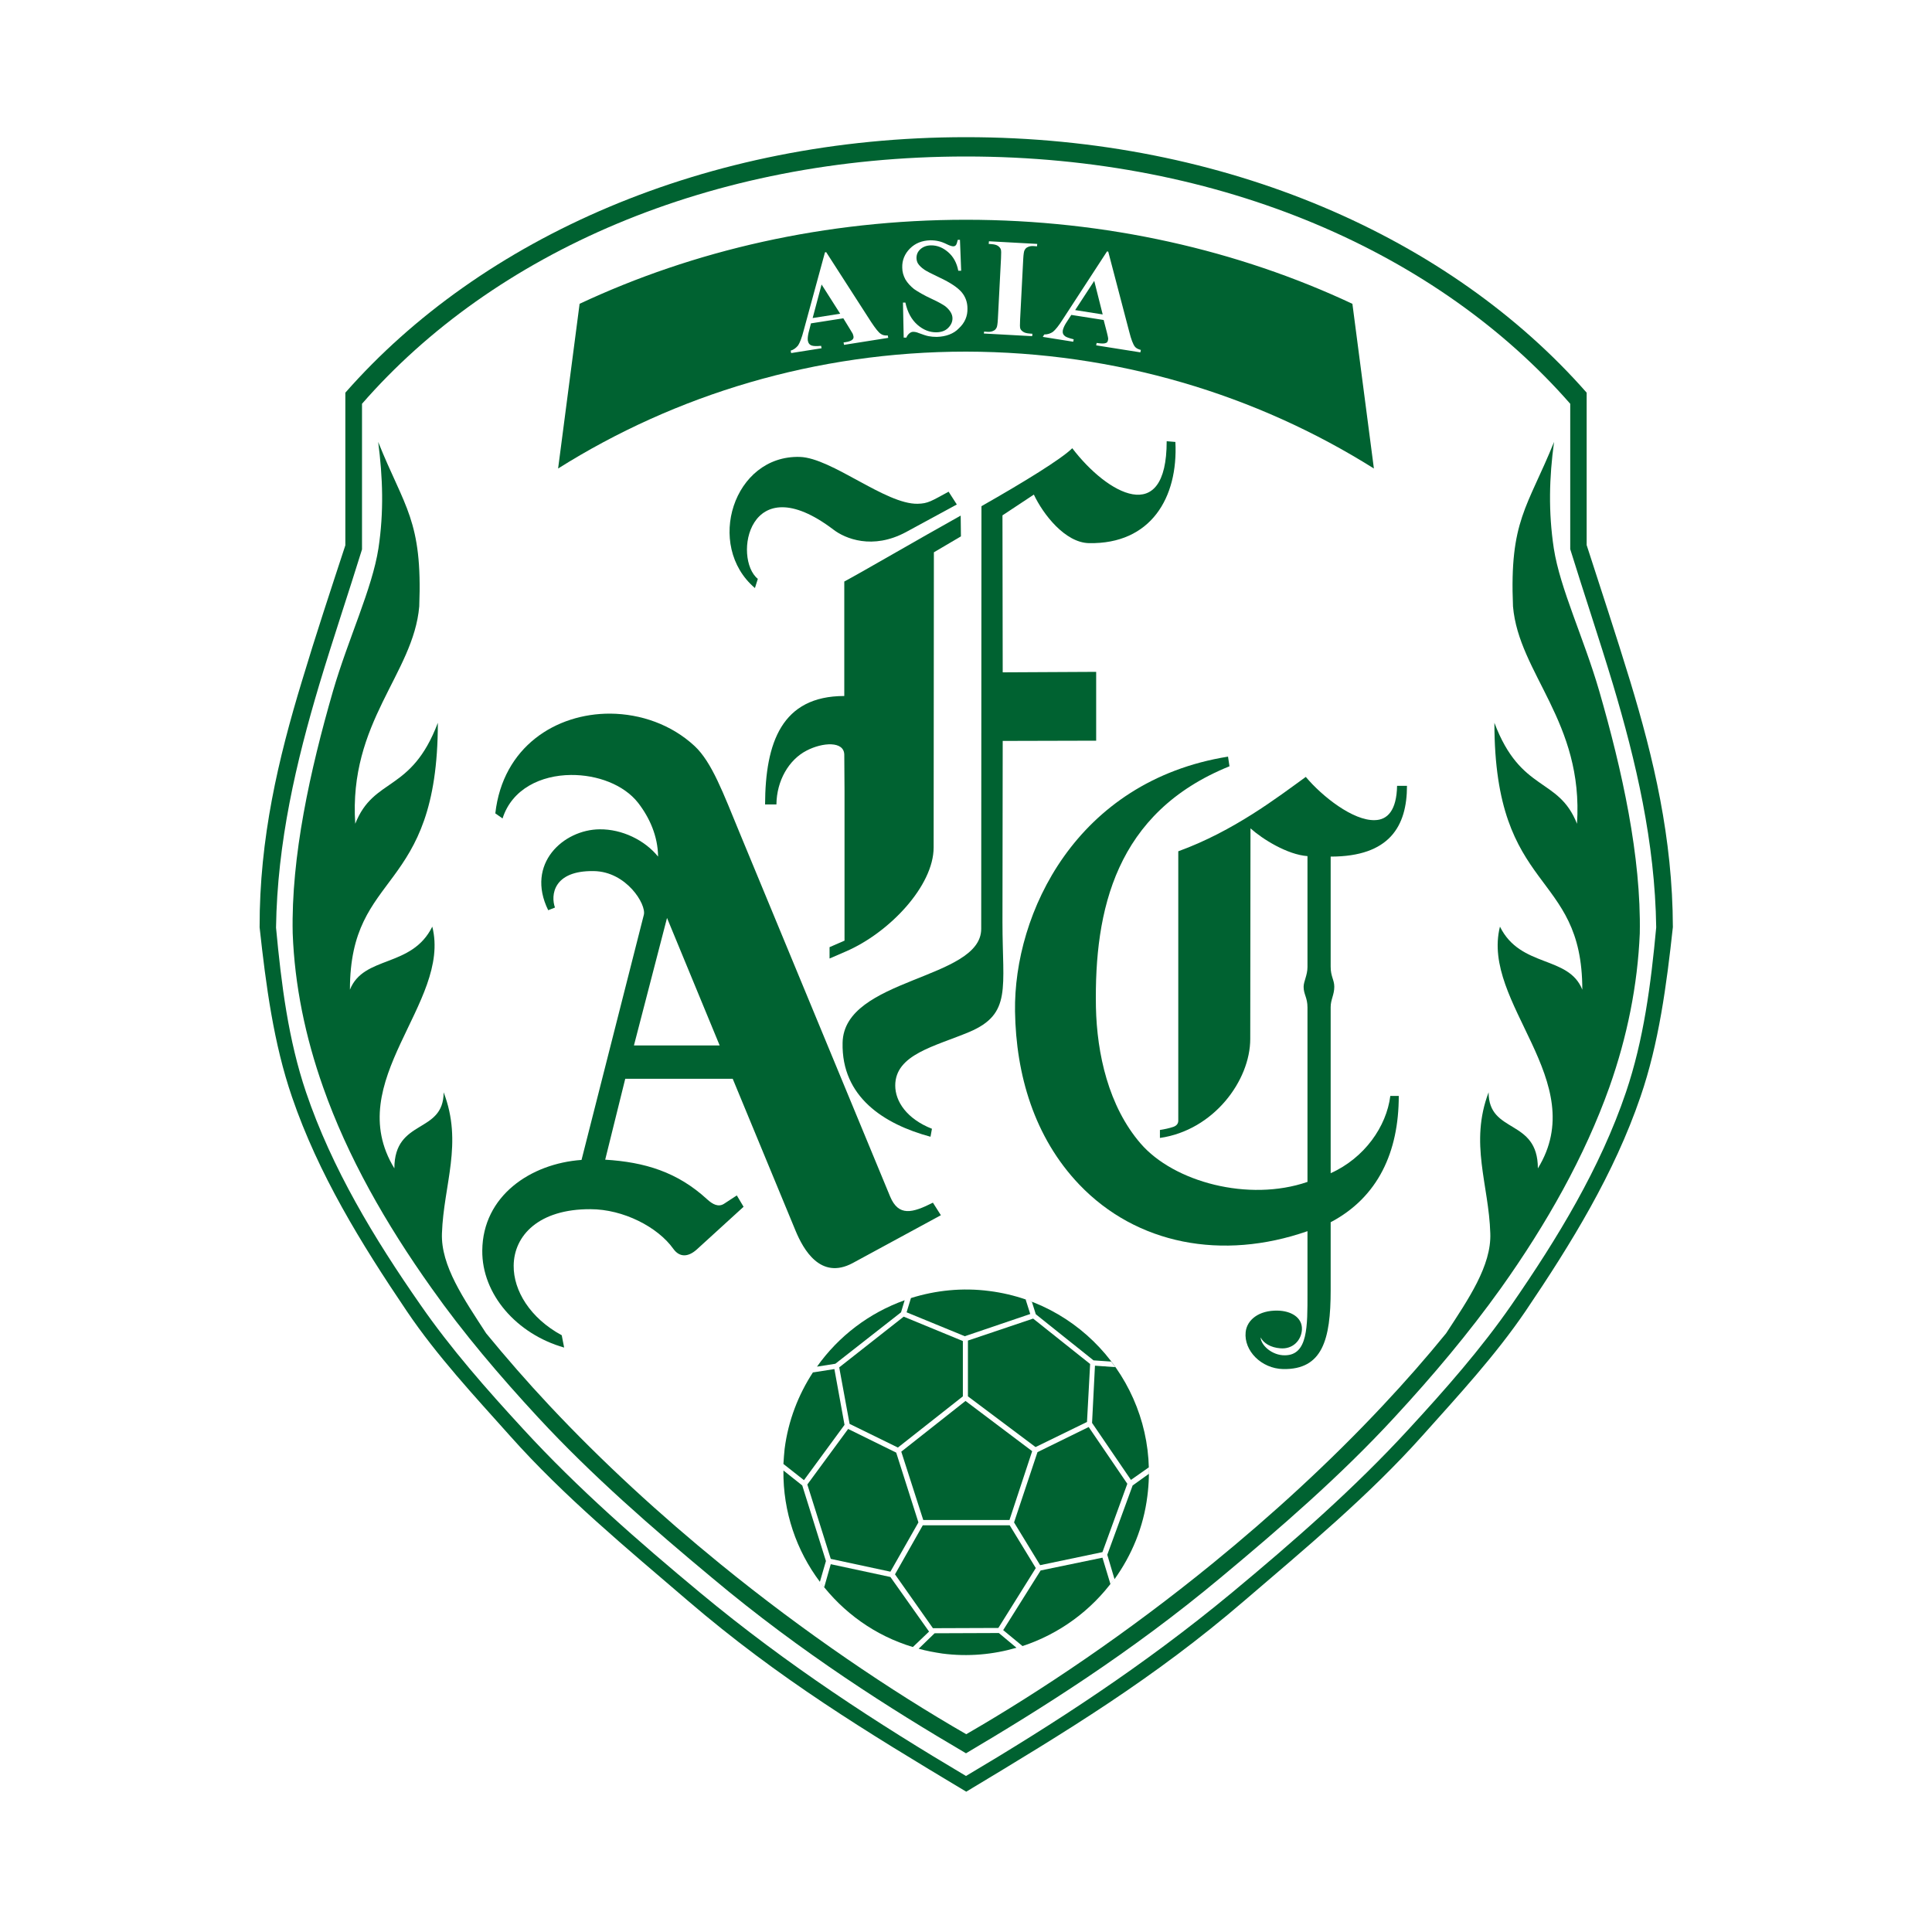
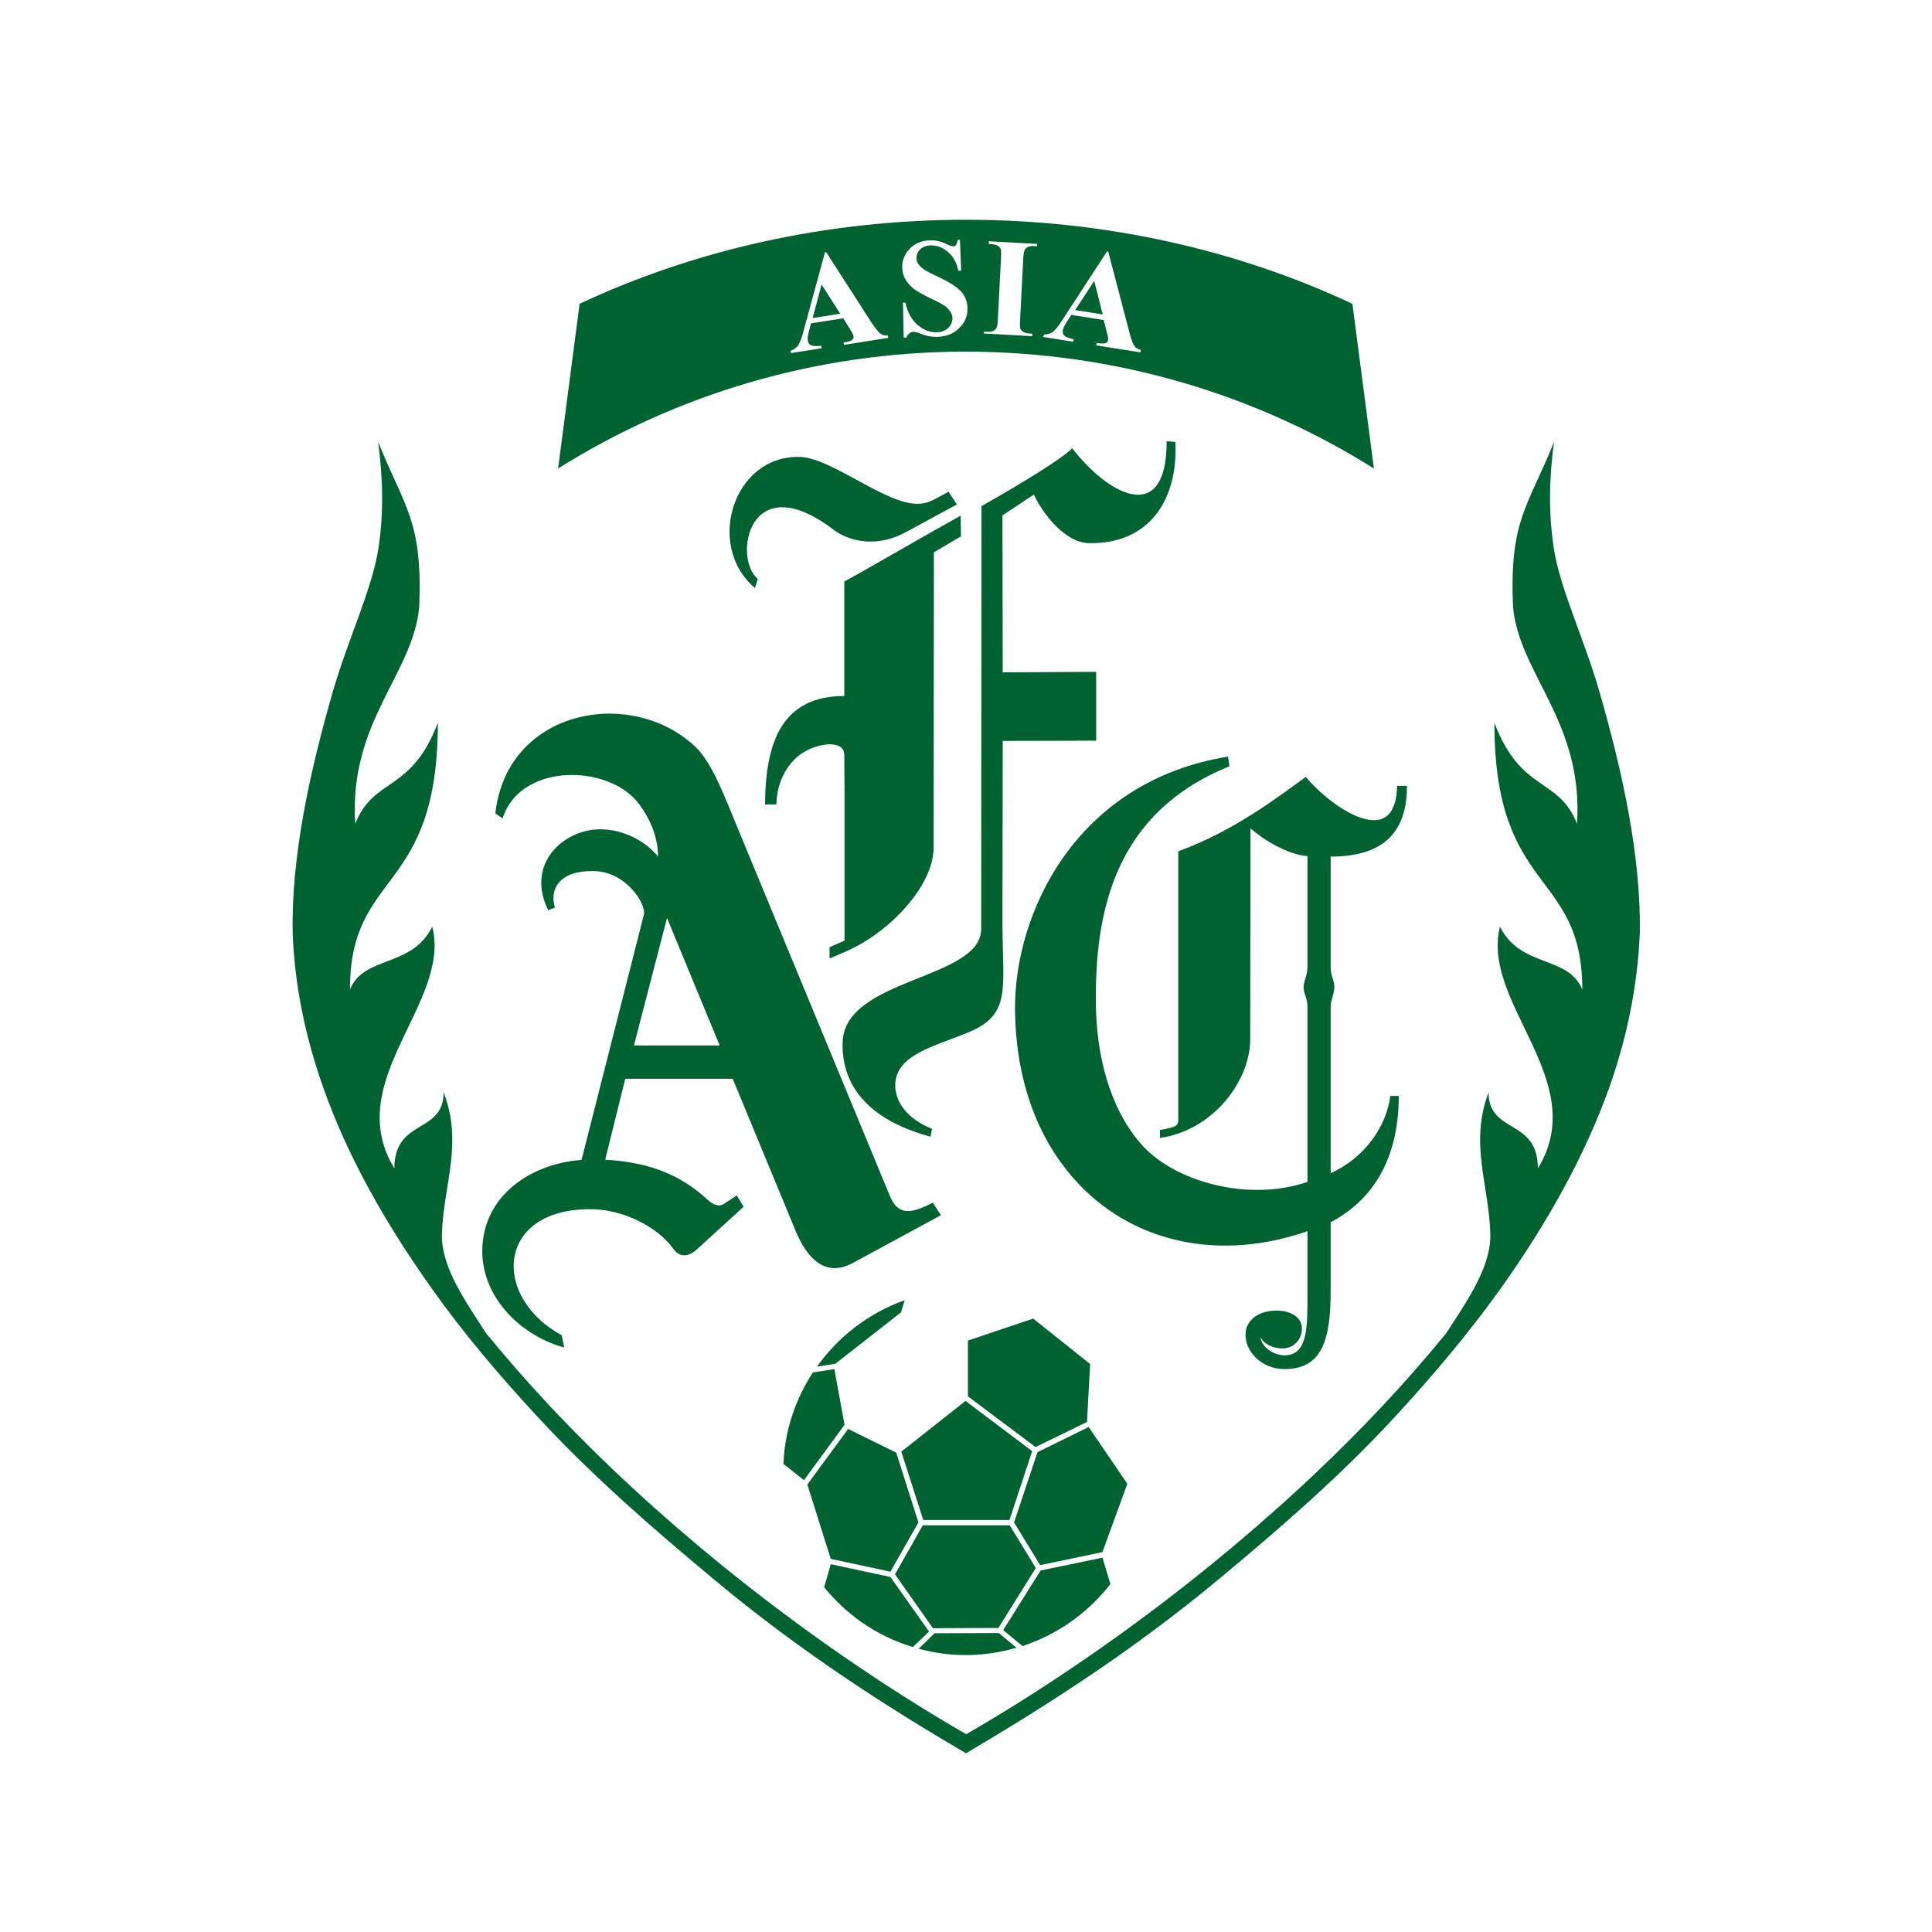
<svg xmlns="http://www.w3.org/2000/svg" version="1.1" x="0px" y="0px" viewBox="0 0 800 800" enable-background="new 0 0 800 800" xml:space="preserve">
  <g>
-     <path fill="#006231" d="M675,282c-5.8-19-12-37.7-18-56.3v-63.1c-56.2-64-149.2-105.8-257-105.8c-107.7,0-200.8,41.8-257,105.8   v63.2c-6.1,18.6-12.3,37.3-18,56.3c-9.7,31.9-17.6,65-17.5,101.9c2.6,23.9,5.8,48.1,13.4,70.2c10.9,31.9,28.6,60.7,47.6,88.8   c12.5,18.5,27.8,34.9,42.9,51.8c22.1,24.8,48.1,46.3,73.4,68c37.8,32.4,73.6,54.1,115.3,79.1c41.7-25.1,77.5-46.7,115.3-79.2   c25.3-21.7,51.3-43.3,73.4-68c15.1-16.9,30.3-33.3,42.9-51.8c19-28.1,36.7-56.9,47.6-88.8c7.6-22.1,10.8-46.3,13.4-70.2   C692.6,347,684.7,313.9,675,282z M673.3,452.2c-10.7,31.6-28.4,60.6-47.4,88.1c-12.6,18.2-27.4,35-42.6,51.5   c-22.5,24.5-47.8,46.6-73.2,67.7c-36.7,30.4-73.4,54.1-110.1,75.9c-36.7-21.8-73.5-45.5-110.1-75.9c-25.4-21.1-50.7-43.2-73.2-67.7   c-15.2-16.5-30-33.3-42.6-51.5c-19.1-27.4-36.7-56.5-47.4-88.1c-7.3-21.6-10.2-44.5-12.4-68.1c0.5-35.3,8.4-68.8,17.9-100.6   c5.8-19.3,12.1-37.9,17.7-56v-60.3C204.2,104.9,293.8,64.8,400,64.8c106.2,0,195.7,40.1,250.2,102.4v60.2   c5.6,18.1,11.9,36.8,17.7,56c9.5,31.8,17.4,65.3,17.9,100.6C683.6,407.7,680.6,430.6,673.3,452.2z" />
    <path fill="#006231" d="M662.2,286.1c-6.4-22-16.2-42.3-18.8-59c-2.3-15.2-1.9-29.4,0.1-44.1c-11,27.2-18.5,32.5-17,68.1   c2.4,27.9,29.3,47.8,26.5,90c-7.7-19.5-23.2-12.7-34.2-41.8c0,71.5,36.4,60.5,36.4,110.5c-5.7-14.3-25.6-8.9-34.1-26.1   c-8,31.7,37.9,63.9,15.7,100.1c0-20.8-20.4-14.1-20.4-31.5c-8,21.1,0.1,38.2,0.7,58.4c0.5,13.4-9.1,27.3-18.3,41.4   c-8.3,10.2-17,20.1-26.1,29.8c-22.1,23.6-46.2,45.6-70.6,65.5c-35.2,28.7-71,52.8-102,70.7c-31.1-17.9-66.9-42-102.1-70.7   c-24.4-19.9-48.5-41.9-70.6-65.5c-9.1-9.7-17.8-19.7-26.1-29.8c-9.2-14.2-18.8-28-18.3-41.4c0.7-20.2,8.8-37.3,0.7-58.4   c0,17.4-20.4,10.7-20.4,31.5c-22.1-36.2,23.7-68.5,15.7-100.1c-8.5,17.2-28.4,11.8-34.1,26.1c0-50,36.4-39,36.4-110.5   c-11,29.1-26.5,22.3-34.2,41.8c-2.8-42.2,24.1-62,26.5-90c1.4-35.7-6.1-40.9-17-68.1c1.9,14.7,2.4,28.9,0.1,44.1   c-2.6,16.7-12.4,37.1-18.8,59c-9.5,32.9-17.4,68.6-16.7,100.4c0.8,21.4,5.2,42.8,12.6,63.7c10.1,28.7,25.9,56.5,44.9,83.2   c13.2,18.7,28.2,36.3,44.1,53.5c22.4,24.2,47.5,46,72,66.4C332.1,684.6,369,707.8,400,726c30.9-18.3,67.9-41.4,105.4-72.7   c24.5-20.4,49.6-42.1,72-66.4c15.9-17.2,30.8-34.9,44.1-53.5c19-26.7,34.7-54.6,44.9-83.2c7.4-20.9,11.7-42.3,12.6-63.7   C679.6,354.7,671.7,319,662.2,286.1z" />
    <path fill="#006231" d="M343.5,392.2v4.7l6.7-2.9c18.1-7.8,36.4-27.2,36.4-43.1l0.1-122.2l11.2-6.6l-0.1-8.6   c-18.1,10.1-39.5,22.6-48.2,27.3v47.4c-25.9,0-32.7,19.3-32.8,44.9h4.7c0.1-9.8,5.1-18.5,12.5-22.3c6.5-3.4,15.6-4.1,15.6,1.8   l0.1,14.9v62L343.5,392.2z" />
    <path fill="#006231" d="M568.9,194l-8.9-68.2C512.9,103.7,458.2,91,400,91c-58.2,0-112.9,12.7-160,34.8l-8.9,68.2   c48.5-30.5,106.6-48.4,168.9-48.4C462.3,145.7,520.4,163.5,568.9,194z M432.4,138.5c1.4,0,2.6-0.4,3.6-1.1c1-0.8,2.4-2.5,4.1-5.2   l18.3-28.1l0.5,0.1l8.7,33.2c0.8,3.2,1.6,5.2,2.3,6.1c0.5,0.7,1.4,1.1,2.5,1.4l-0.2,1l-18.3-2.9l0.2-1l0.7,0.1   c1.5,0.2,2.5,0.2,3.2-0.1c0.5-0.2,0.7-0.6,0.8-1.2c0.1-0.3,0.1-0.7,0-1.1c0-0.2-0.2-0.9-0.5-2.2l-1.3-5l-13.4-2.1l-2.2,3.4   c-0.7,1.1-1.1,2.1-1.3,2.9c-0.2,1.1,0.1,1.9,0.9,2.5c0.5,0.4,1.6,0.8,3.6,1.3l-0.2,1l-12.6-2L432.4,138.5z M407.5,137.3l1.3,0.1   c1.1,0.1,2-0.1,2.7-0.5c0.5-0.2,0.9-0.7,1.2-1.3c0.2-0.4,0.4-1.6,0.5-3.5l1.3-25.2c0.1-2,0.1-3.2-0.1-3.7c-0.2-0.5-0.6-1-1.2-1.4   c-0.6-0.4-1.4-0.6-2.5-0.7l-1.3-0.1l0.1-1.1l20,1.1l-0.1,1l-1.3-0.1c-1.1-0.1-2,0.1-2.7,0.5c-0.5,0.2-0.9,0.7-1.2,1.3   c-0.2,0.4-0.4,1.6-0.5,3.5l-1.3,25.2c-0.1,2-0.1,3.2,0.1,3.7c0.2,0.5,0.6,0.9,1.2,1.3c0.6,0.4,1.4,0.6,2.5,0.7l1.3,0.1l-0.1,1   l-20-1.1L407.5,137.3z M349.5,142.8l-0.2-1l0.7-0.1c1.5-0.2,2.5-0.6,3-1.1c0.4-0.4,0.5-0.8,0.4-1.4c-0.1-0.3-0.2-0.7-0.3-1   c-0.1-0.2-0.5-0.8-1.2-2l-2.7-4.4l-13.4,2.1l-1,3.9c-0.3,1.3-0.4,2.4-0.3,3.2c0.2,1.1,0.7,1.8,1.7,2.1c0.6,0.2,1.8,0.3,3.8,0.1   l0.2,1l-12.6,2l-0.2-1c1.3-0.4,2.3-1.2,3.1-2.2c0.7-1.1,1.5-3.1,2.3-6.2l8.8-32.3l0.5-0.1l18.6,28.9c1.8,2.7,3.1,4.4,4.1,5   c0.7,0.5,1.7,0.7,2.8,0.6l0.2,1L349.5,142.8z M387.9,139.5c-1.2,0-2.4-0.1-3.4-0.3c-1.1-0.2-2.4-0.7-4.1-1.3   c-0.9-0.4-1.7-0.5-2.3-0.5c-0.5,0-1,0.2-1.5,0.6c-0.5,0.4-1,1-1.3,1.8l-1.1,0l-0.3-14.5l1,0c0.9,4.1,2.6,7.1,5,9.2   c2.4,2.1,5,3.1,7.7,3.1c2.1,0,3.8-0.6,5-1.8c1.2-1.2,1.8-2.5,1.8-4c0-0.9-0.3-1.8-0.8-2.6c-0.5-0.8-1.2-1.6-2.2-2.4   c-1-0.7-2.7-1.7-5.3-2.9c-3.5-1.6-6-3.1-7.6-4.2c-1.5-1.2-2.7-2.5-3.6-4c-0.8-1.5-1.3-3.1-1.3-4.9c-0.1-3,1-5.7,3.2-7.9   c2.2-2.2,5-3.3,8.4-3.4c1.2,0,2.4,0.1,3.6,0.4c0.9,0.2,2,0.6,3.2,1.2s2.2,0.9,2.7,0.9c0.5,0,0.9-0.2,1.1-0.5c0.3-0.3,0.5-1,0.8-2.2   h0.9l0.5,12.8l-1.2,0c-0.6-3.2-2-5.8-4.2-7.7s-4.5-2.8-7-2.8c-1.9,0-3.4,0.6-4.5,1.6c-1.1,1-1.6,2.2-1.6,3.6c0,0.8,0.2,1.6,0.6,2.3   c0.6,0.9,1.4,1.7,2.7,2.6c0.9,0.6,3,1.7,6.2,3.2c4.5,2.1,7.6,4.2,9.2,6.1c1.6,1.9,2.4,4.2,2.4,6.7c0.1,3.2-1.1,6-3.6,8.3   C394.9,138.2,391.7,139.4,387.9,139.5z" />
    <polygon fill="#006231" points="453.1,116.3 445.2,128.4 456.6,130.2  " />
    <polygon fill="#006231" points="336.5,131.7 347.9,129.9 340.2,117.8  " />
    <path fill="#006231" d="M240.8,480.3c-21.1,1.5-40.9,14.9-41.1,37.5c-0.2,18.1,14.2,34.6,33.9,40.2l-1-5.1   c-13.1-7.1-20-18.5-19.9-28.8c0.1-12.5,10.4-23.5,31.8-23.4c13.6,0,27.9,7.4,34.3,16.4c2.5,3.5,6,3.6,9.7,0.3l19.4-17.7l-2.8-4.7   l-5.2,3.4c-2.4,1.6-4.8,0.3-7.1-1.8c-12.3-11.3-25.8-15.4-42.2-16.4l8.3-33.5l44.5,0l26.1,63.1c3.1,7.4,10.2,20.4,23.6,13.2   l36.5-19.8l-3.3-5.2c-8.5,4.3-14.2,5.8-17.7-2.5l-62.4-150.8c-6.7-16.2-11.4-29.1-18.6-35.8c-9.6-8.9-22.3-13.3-34.9-13.4   c-22.5-0.1-44.5,13.7-47.6,41.3l3,2.1c3.9-12.3,16-17.9,28.3-18c10.9-0.1,21.9,4,27.8,11.5c4.8,6.2,8.2,13.8,8.3,22.3   c-5.6-6.9-15-11.4-24.2-11.3c-14.9,0.1-30.8,14.2-21.3,33.5l2.8-1.1c-1.8-5-0.8-15.4,16.1-15.1c13.5,0.2,21.8,13.8,20.7,18.1   L240.8,480.3z M276.2,380.1l21.8,52.8h-35.5L276.2,380.1z" />
    <path fill="#006231" d="M345.1,219.3c4.8,3.7,16.2,8.5,30.1,1l21-11.4l-3.4-5.3c-7.2,3.9-8.5,4.9-12.8,5   c-13.3,0.3-35.6-19-48.8-19.4c-27.5-0.8-39.3,36.7-18.6,54.3l1.2-3.8C303.4,231.3,309.9,192.6,345.1,219.3z" />
    <path fill="#006231" d="M540.7,321.7c-11.6,8.4-29.9,22.5-52.8,30.8l0,111.5c0,1-0.4,2-2,2.6c-1.8,0.6-3.7,1-5.6,1.3v3.3   c22.3-3.2,37.4-23.8,37.4-41l0.1-87.2c5,4.5,15.3,10.9,23.6,11.5v45.9c0,3.4-1.6,6-1.6,8.2c0,3.2,1.6,4.4,1.6,8.6v72.2   c-24.4,8.4-55.4,0-69.1-15.9c-13.3-15.4-18.1-37.2-18.5-56.5c-0.7-40.2,8.1-80.6,55.3-99.7l-0.6-4c-62.9,10.1-88.8,64.9-88.2,105.5   c0.4,26.1,7.9,52.1,26.6,71.7c23.7,24.8,59.2,31.6,94.5,19.3v25.7c0,13.7,0.2,25.6-9.3,25.7c-5.4,0.1-10-4.2-10.1-7.4   c1.2,2.4,4.2,4.2,8.1,4.5c5.3,0.5,8.8-3.4,9-7.8c0.2-5.1-4.7-7.7-10-7.8c-7.9-0.2-12.8,3.9-13.3,8.9c-0.8,7.7,6.5,15.1,15.5,15.3   c16.3,0.3,19.7-12.2,19.7-32.6v-28.2c19.7-10.4,28.2-29.2,28.2-52.3l-3.5,0c-1.6,12.7-10.7,25.7-24.7,32V417c0-3.1,1.5-5.1,1.5-8.4   c0-2.9-1.5-4.2-1.5-8.3v-45.6c24.4,0,31.6-12.6,31.6-29.3h-4.1c-0.2,10.2-4,14.1-9.2,14.2C560.3,339.9,547.5,329.8,540.7,321.7z" />
    <path fill="#006231" d="M401.4,427.3c17.6-7.5,13.7-18.1,13.7-45.4l0.1-75.1l38.7-0.1v-28.5l-38.7,0.2l-0.1-65l13-8.6   c3.8,8.1,12.9,19.9,22.8,20.1c25.6,0.5,37-18.8,35.8-41.9l-3.6-0.3c0,35.7-24.6,21.9-39.1,2.9c-4.4,4.4-20,14-37.6,24l-0.1,175   c0,21.2-56.9,20.2-57.4,47.2c-0.5,22.4,17.1,33.7,36.4,38.9l0.6-3.3c-10.4-4.1-15.2-11.3-15.2-17.9   C370.7,436.6,387.1,433.3,401.4,427.3z" />
    <polygon fill="#006231" points="400.8,555.1 400.8,578.2 428.8,599.2 450.1,588.8 451.4,564.8 427.8,546  " />
-     <polygon fill="#006231" points="347.5,566.2 351.8,589.6 371.8,599.4 398.7,578.2 398.7,555.3 374.2,545.2  " />
    <polygon fill="#006231" points="351.2,591.7 334.3,614.7 344,645.5 368.7,650.8 380.3,630.4 371.1,601.5  " />
    <polygon fill="#006231" points="456.5,642.7 466.8,614.4 450.8,590.9 429.6,601.3 419.9,630.4 430.7,648.1  " />
    <path fill="#006231" d="M338.3,565.9l7.6-1.2l27.2-21.3l1.5-5C360,543.6,347.3,553.2,338.3,565.9z" />
    <polygon fill="#006231" points="413.4,674.1 428.9,649.3 418.1,631.6 382.1,631.6 370.6,651.9 386.3,674.2  " />
    <polygon fill="#006231" points="373.2,601.1 382.3,629.4 418,629.4 427.4,600.9 399.8,580.1  " />
    <path fill="#006231" d="M336.6,568.3L336.6,568.3c0.1-0.2,0.2-0.3,0.3-0.5C336.8,568,336.7,568.2,336.6,568.3z" />
    <path fill="#006231" d="M324.4,606.2l8.5,6.7l16.8-22.9l-4.2-23.1l-8.9,1.4c-6,9.2-10.2,19.9-11.7,31.6   C324.7,602,324.5,604.1,324.4,606.2z" />
    <path fill="#006231" d="M420.9,682.3l-7.3-6.1l-26.6,0.1l-6.6,6.4c3.2,0.9,6.5,1.5,9.8,2C400.9,686.1,411.3,685.1,420.9,682.3z" />
    <path fill="#006231" d="M421.9,682c-0.3,0.1-0.7,0.2-1,0.3l0,0C421.3,682.2,421.6,682.1,421.9,682z" />
    <path fill="#006231" d="M461.5,653.8L461.5,653.8c0,0-0.1,0.1-0.1,0.1C461.4,653.9,461.4,653.8,461.5,653.8z" />
    <path fill="#006231" d="M456.5,645l-25.6,5.3l-15.5,24.7l8,6.6c15.2-5,28.5-14.7,37.9-27.7c-0.5,0.7-1,1.4-1.5,2L456.5,645z" />
-     <path fill="#006231" d="M409.8,534.6c-11.3-1.5-22.4-0.3-32.6,2.9l-1.8,5.9l24.1,9.9l27.1-9.2l-1.9-6c0.9,0.3,1.7,0.6,2.6,1   l1.6,5.1l23.9,19.1l7.3,0.5c0.6,0.8,1.1,1.5,1.7,2.3l-8.4-0.6l-1.2,23.7l16.1,23.6l7.4-5.2c0,0.9,0,1.8,0,2.7l-6.7,4.8l-10.5,28.7   l3,10.1c7.1-9.9,12-21.5,13.6-34.4C480.5,578,451.1,539.9,409.8,534.6z" />
-     <path fill="#006231" d="M339.5,655l2.5-8.6l-9.8-31.3l-7.8-6.2C324.2,626,329.8,642.1,339.5,655z" />
    <path fill="#006231" d="M378,682l6.7-6.4l-16-22.6l-24.7-5.3l-2.7,9.5c-0.6-0.7-1.1-1.4-1.7-2.1C349,667.6,362.3,677.3,378,682z" />
  </g>
  <g>
</g>
  <g>
</g>
  <g>
</g>
  <g>
</g>
  <g>
</g>
  <g>
</g>
  <g>
</g>
  <g>
</g>
  <g>
</g>
  <g>
</g>
  <g>
</g>
</svg>